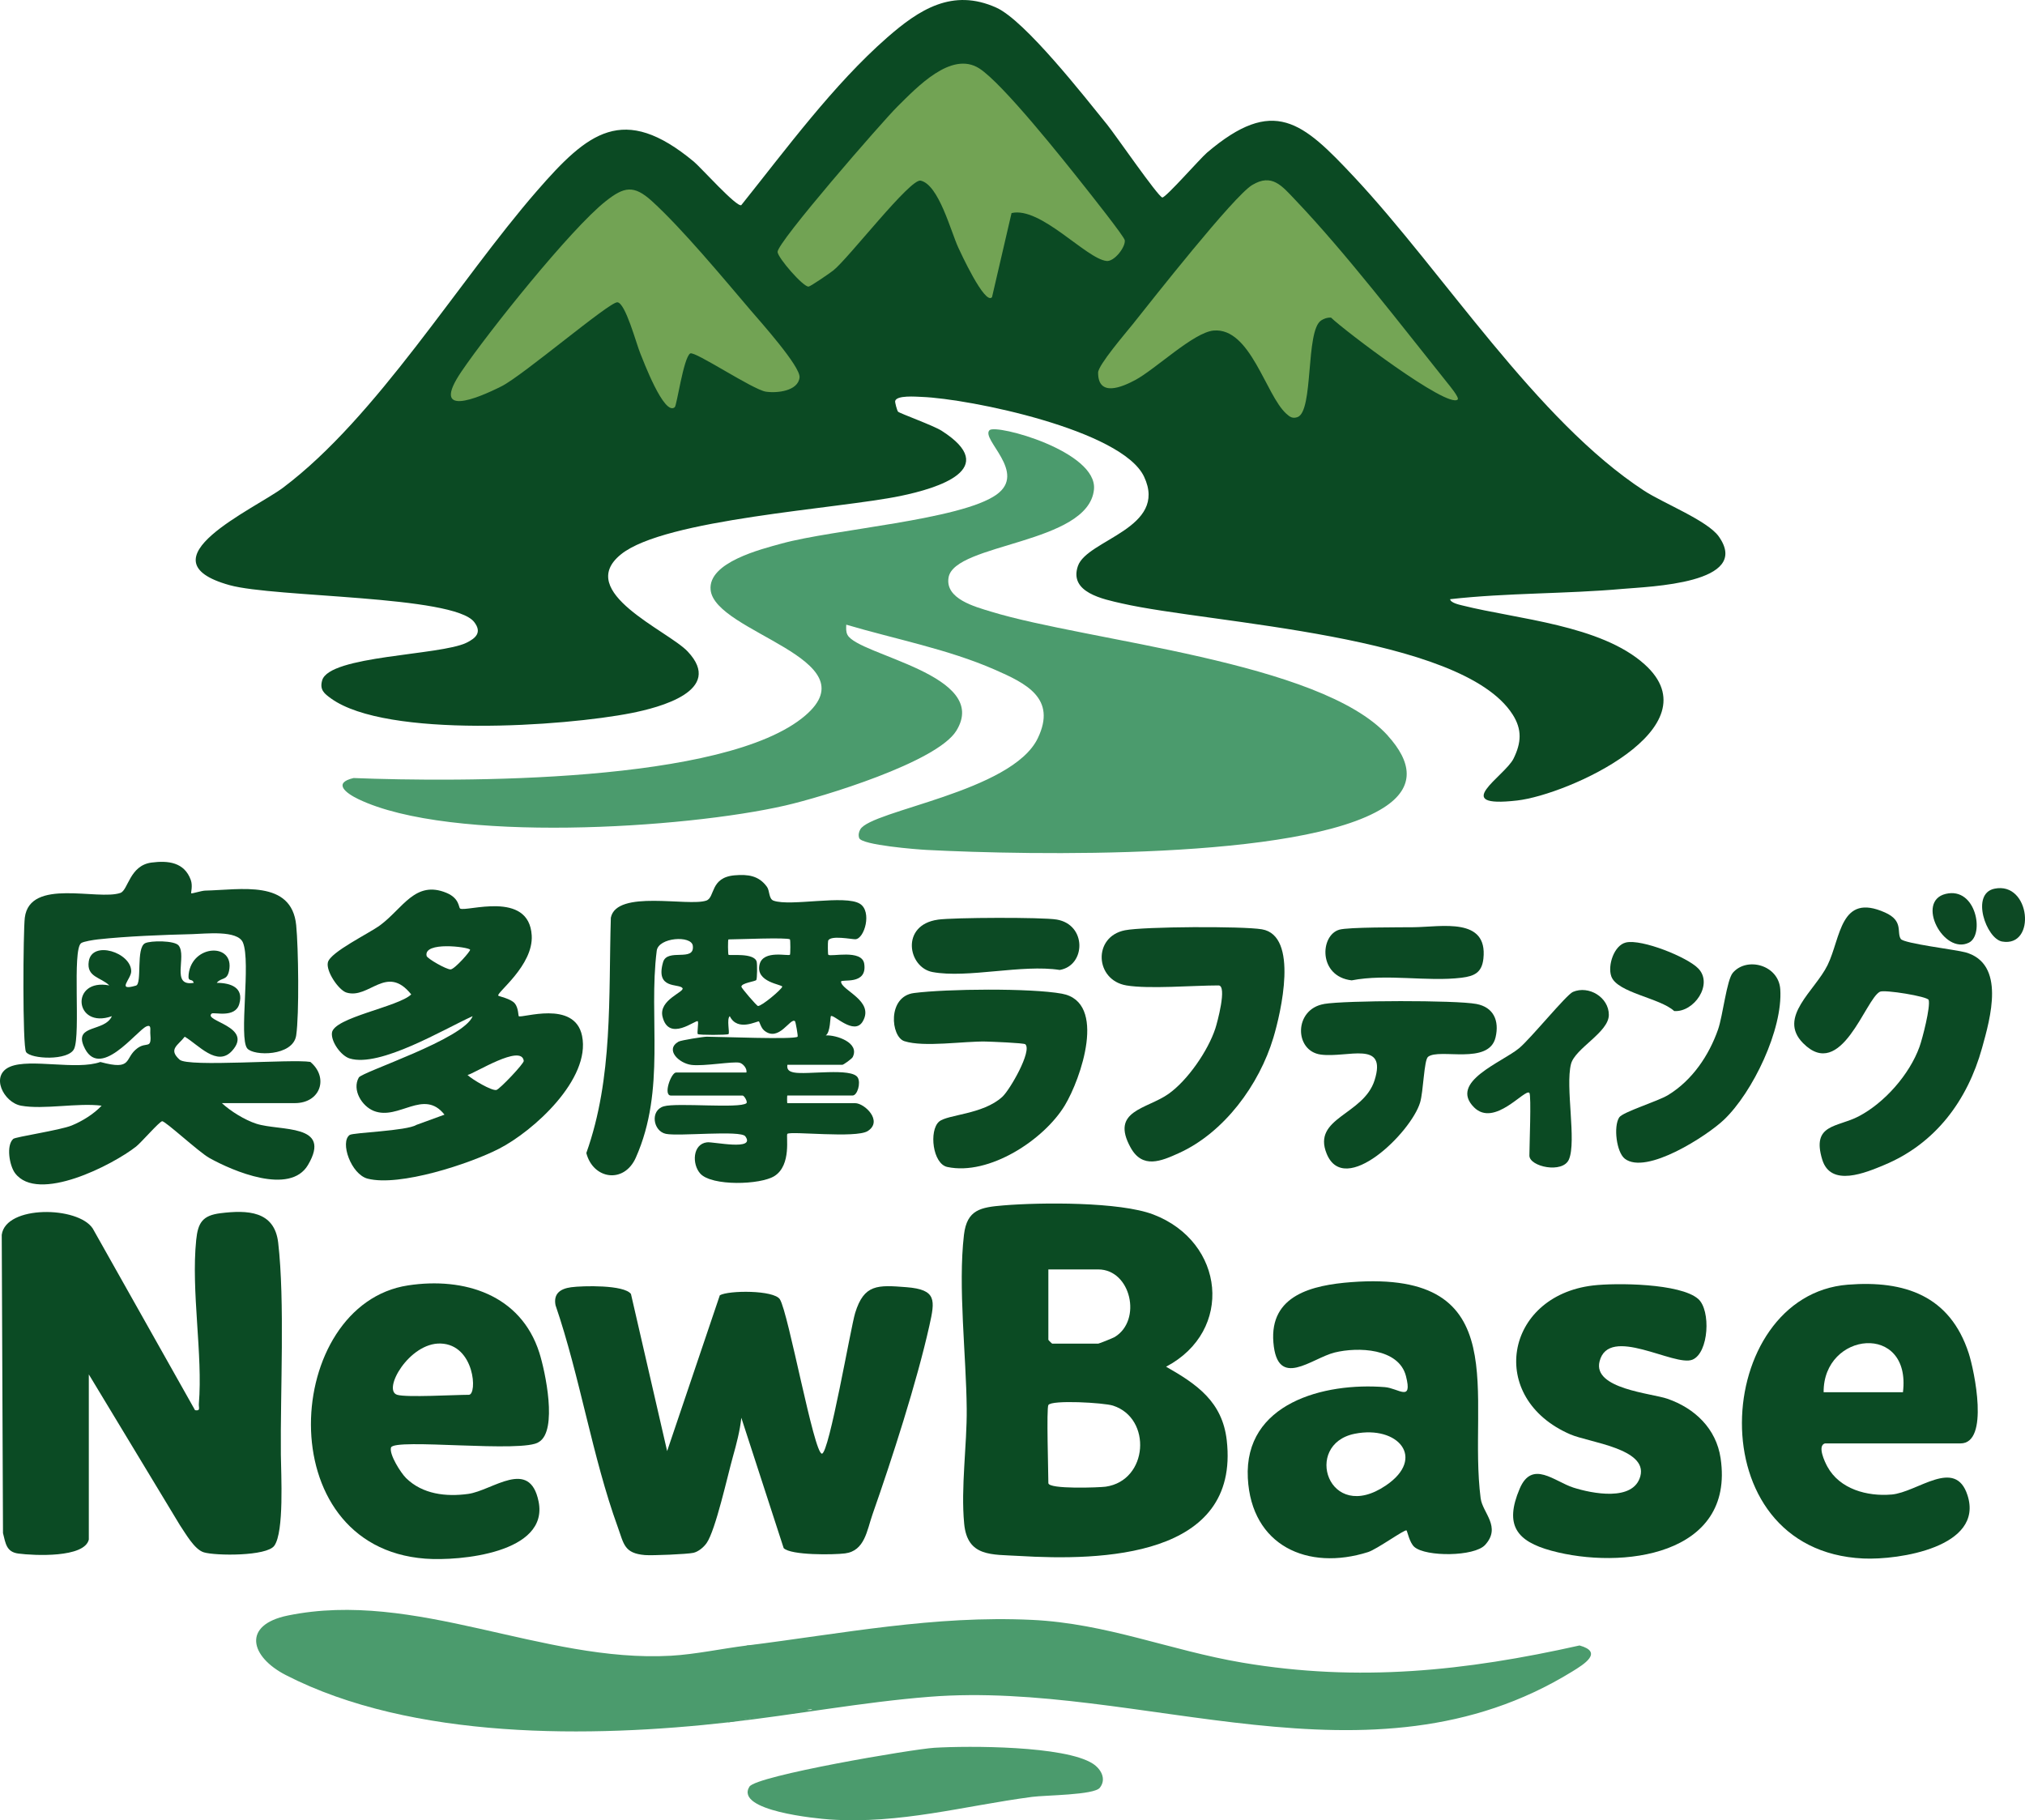
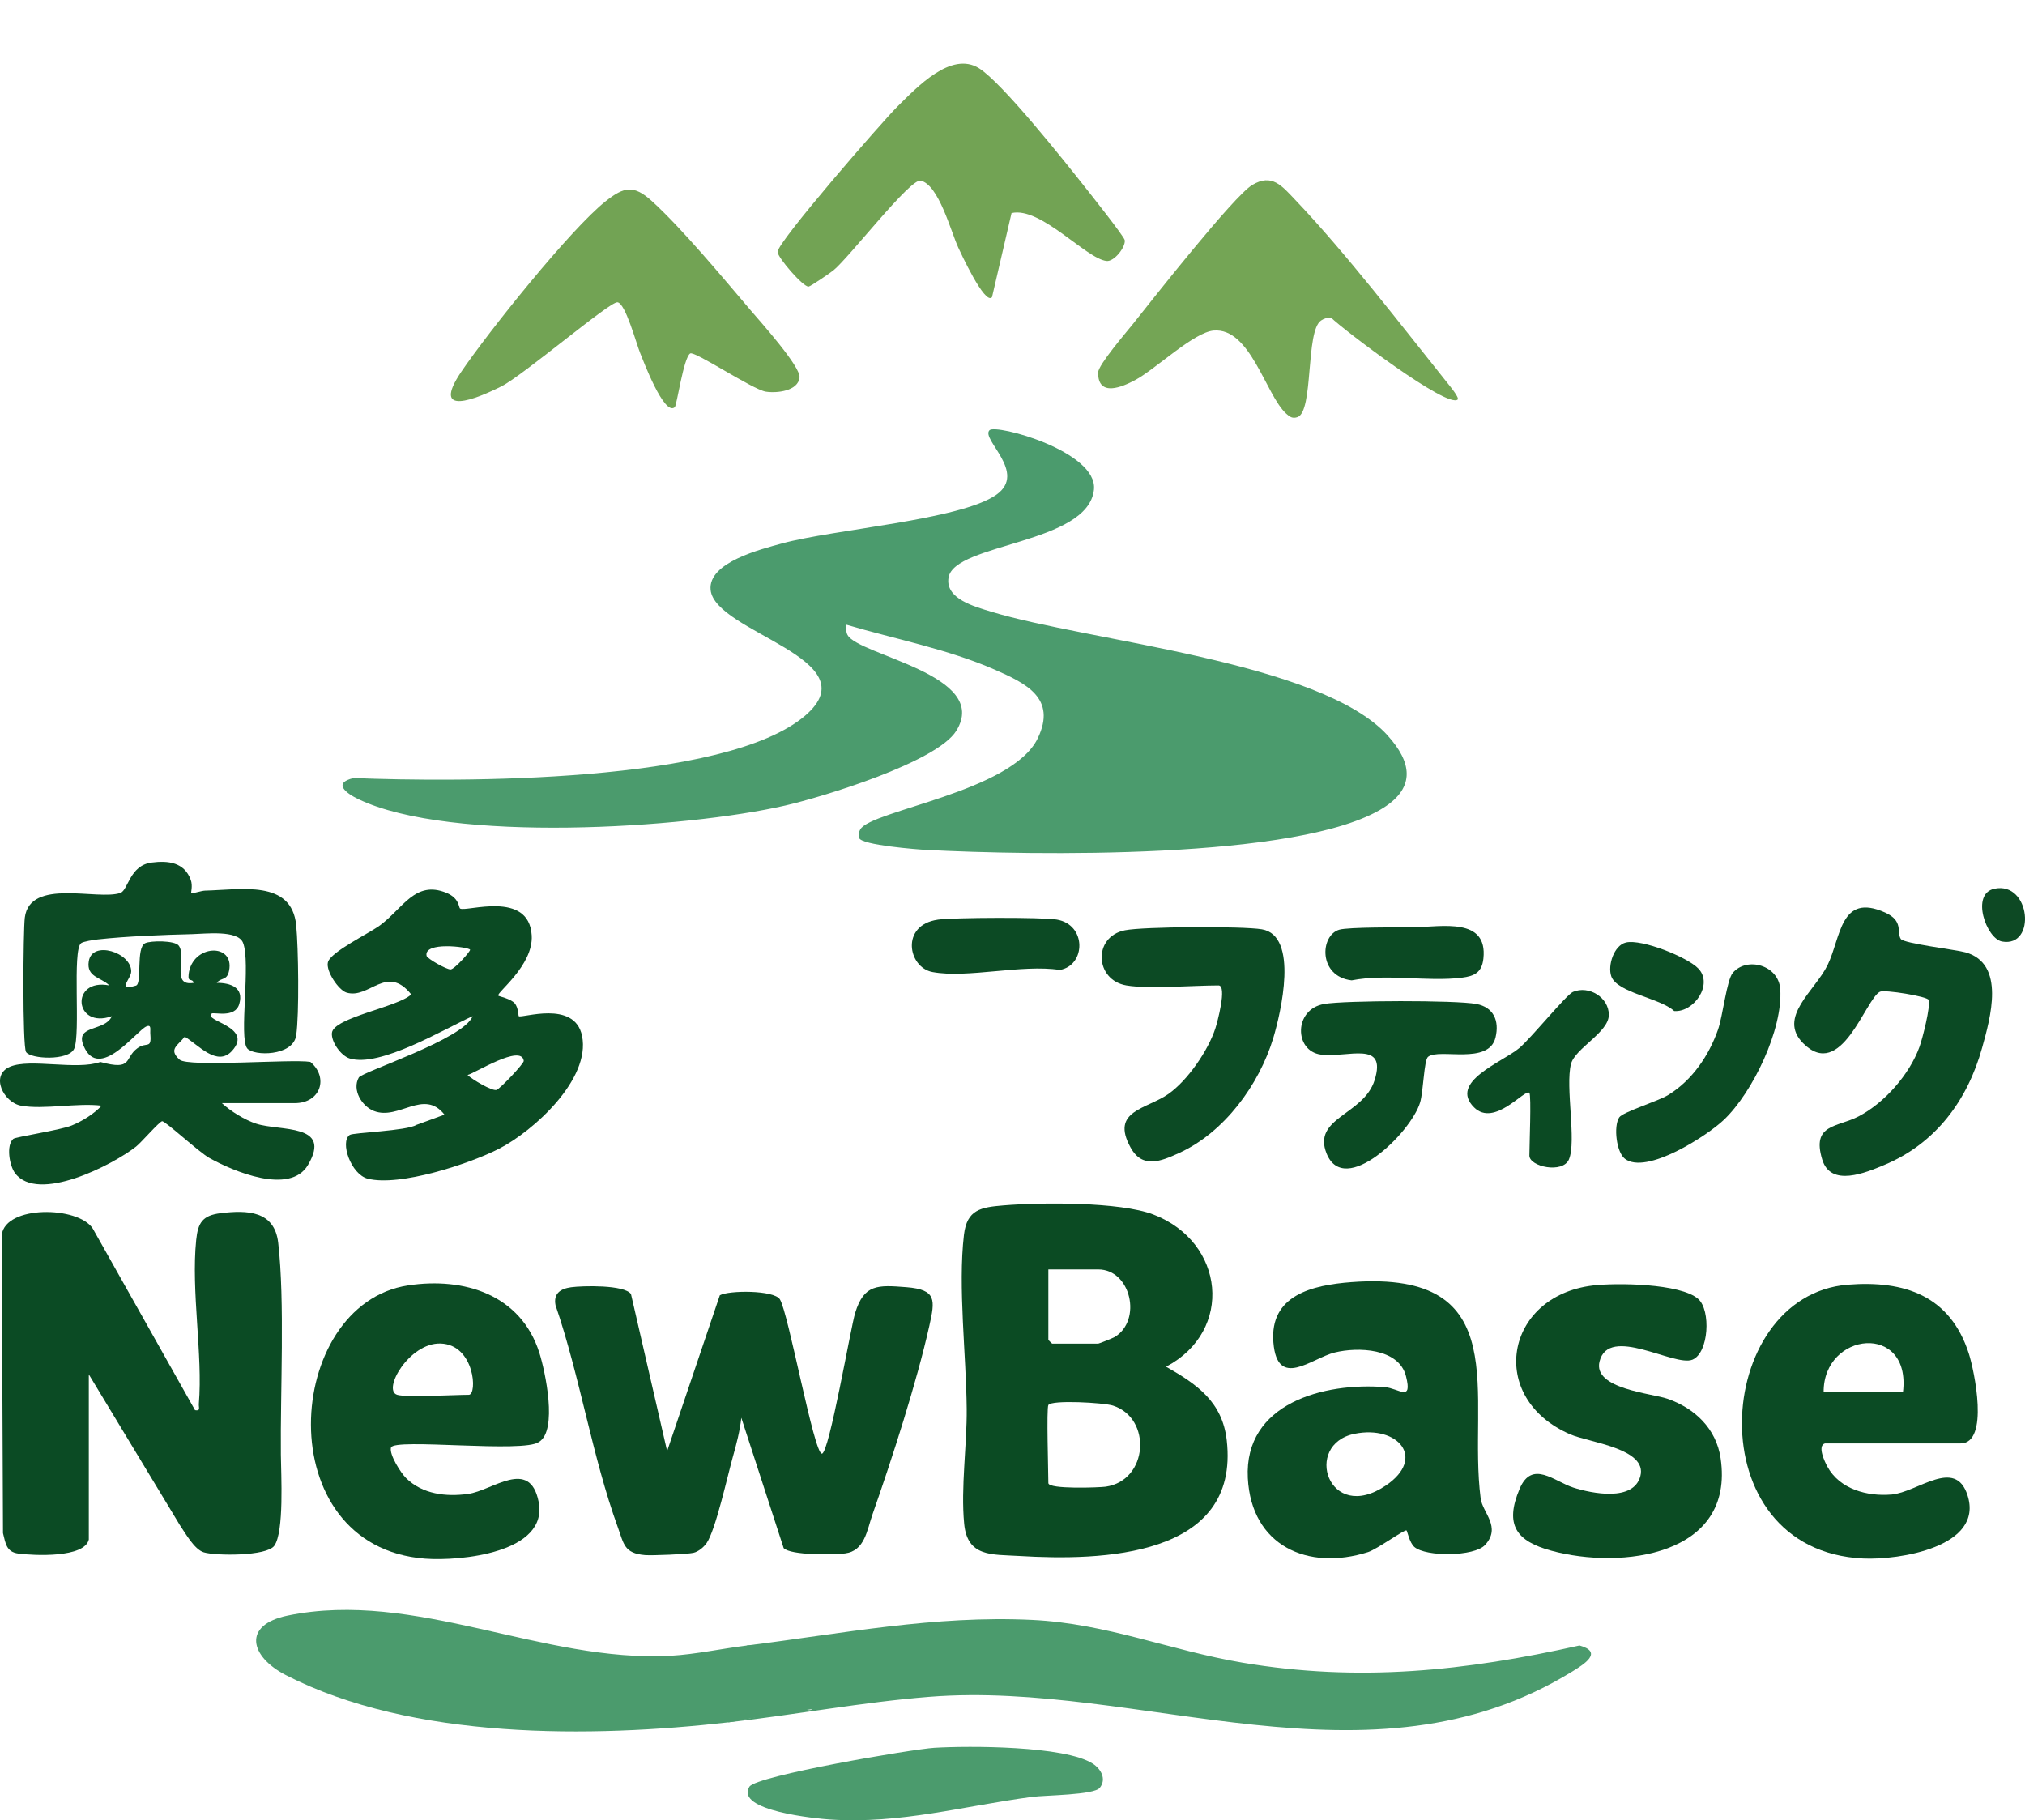
<svg xmlns="http://www.w3.org/2000/svg" id="_レイヤー_1" data-name=" レイヤー 1" viewBox="0 0 791.43 711.43">
  <defs>
    <style> .cls-1 { fill: #0b4923; } .cls-2 { fill: #0c4a24; } .cls-3 { fill: #0b4a24; } .cls-4 { fill: #4b9b6d; } .cls-5 { fill: #0b4b24; } .cls-6 { fill: #0b4a23; } .cls-7 { fill: #0b4b23; } .cls-8 { fill: #0c4823; } .cls-9 { fill: #72a354; } .cls-10 { fill: #0c4b24; } .cls-11 { fill: #74a555; } .cls-12 { fill: #0d4924; } .cls-13 { fill: #0c4b23; } </style>
  </defs>
  <g>
    <path class="cls-4" d="M291.73,643.15c11.13-.69,22.33-1.97,33.61-3.84.88.4,1.23,1.12,1.14,2.12-1.06.75-3.66,9.49-1.66,7.41,3.75-3.89,6.08-5.09,7.27,1.43l2.95.96c2.78-6.86,10.09-2.69,8.21,2.86,3.55,1.43,6.53,10.11,1.89,10.6-20.31,2.16-40.31,4.71-60.41,8.47-53.65,6.08-123.55,6.94-173.03-18.47-13.98-7.18-17.16-19.6.79-23.27,49.84-10.2,99.48,18.53,149.72,15.72,9.49-.53,19.99-2.79,29.52-3.98h0Z" />
    <path class="cls-4" d="M284.73,673.15l-.5-.99c7.4,1.24,22.71-4.74,26.94-4.89,2.48-.09,7.55,3.65,6.57-2.12l2.61,2.07c3.65-1.86,23.74-1.97,25.39-3.08.3-.2-1.27-6.75-1.47-7.05-.57-.83-8.9-3.22-1.53-4.44-6.09-6.32-3.1-3.14-6.73,1l-.27,3.49c-2.04.19-.4-2.74-1.07-3.9s-4.74.08-4.91-.1.97-4.4-.02-4.99c-3.75-2.22-2.78,2.78-2.99,3-.17.18-4.77-.88-4.92-1.07-1.41-1.82,3.34-9.61,2.93-9.92-.67-.49-15.16,1.51-16.38,1.95-1.63.58,1,3.96-3.12,3.07-.32-.07-.48-1.98-1.1-2.07-2.53-.38-8.82,3.6-12.39.05,37.41-4.68,73.38-11.86,111.54-10.04,29.39,1.41,53.83,11.91,82.28,16.72,45.41,7.67,87.15,3.28,131.74-6.72,9.45,2.63,1.73,7.36-2.89,10.21-79.3,48.81-168.64,3.33-251.15,9.85-26.12,2.06-52.41,7.03-78.52,9.98h-.04Z" />
    <path class="cls-4" d="M292.9,698.31c2.64-4.29,63.7-14.68,72.29-15.2,13.53-.81,50.93-.83,61.89,6.19,3.18,2.04,5.49,6.01,2.75,9.45-2.27,2.86-21.23,2.86-26.44,3.55-26.91,3.56-51.41,10.68-79.14,8.83-4.86-.33-37.19-3.36-31.35-12.83h0Z" />
  </g>
  <g>
    <path class="cls-2" d="M440.23,385.15c-12.35-2.08-13.21-19.06-.56-21.56,7.36-1.46,46-1.64,53.5-.38,14.55,2.44,7.42,32.64,4.5,42.38-5.52,18.38-19.2,37.05-36.91,45.09-6.96,3.16-14.23,6.28-18.89-2.17-8-14.5,6.22-14.93,14.78-20.94,7.52-5.29,15.51-16.93,18.36-25.64.66-2.02,4.72-16.78,1.22-16.78-9.88,0-27.19,1.48-36,0Z" />
-     <path class="cls-13" d="M366.98,438.41c3.24-2.87,17.12-2.72,24.77-9.74,2.96-2.71,11.71-17.95,8.98-20.52-.57-.53-13.71-1.03-15.48-1.07-8.65-.17-24.16,2.32-31.81-.15-5.31-1.72-6.73-17.46,3.77-18.81,12.73-1.64,45.58-1.97,57.79.25,17.89,3.25,7.36,33.44,1.15,43.68-8.2,13.54-29.64,27.51-45.89,24.06-5.77-1.22-7.23-14.21-3.27-17.71h-.01Z" />
    <path class="cls-6" d="M517.47,392.39c8.34-1.42,51.41-1.52,59.52,0,6.76,1.26,9.05,6.55,7.52,13.05-2.59,11-21.97,4.14-26.38,7.61-1.61,1.27-1.79,13.49-3.12,17.88-3.56,11.77-29.53,37.18-36.52,19.97-5.74-14.14,14.45-15.03,18.75-28.73,4.95-15.78-10.57-8.61-21.02-9.99s-10.61-17.75,1.26-19.77v-.02Z" />
    <path class="cls-6" d="M635.01,452.86c-3.24-2.52-4.47-12.54-2.19-16.11,1.37-2.14,15.12-6.29,19.2-8.8,9.35-5.74,15.87-15.38,19.44-25.56,1.9-5.42,3.38-19.4,5.8-22.2,5.5-6.37,17.88-3.03,18.52,6.43,1.07,15.66-10.77,40.36-22.04,51.06-6.51,6.19-30.35,21.71-38.74,15.18h0Z" />
    <path class="cls-6" d="M597.73,427.15c-1.64-1.89-13.66,13.63-21.64,5.64-9.93-9.95,10.96-17.56,17.65-23.13,4.55-3.79,18.42-20.87,21.01-21.98,6.18-2.64,14.04,2.1,14.03,8.97s-13.25,13.08-14.8,19.25c-2.24,8.91,2.21,30.1-.78,37.22-2.39,5.7-15.47,2.89-15.47-1.47,0-3.5.8-23.57,0-24.5h0Z" />
    <path class="cls-2" d="M366.52,359.44c6.01-.86,40.84-.99,46.47-.04,11.85,2,11.38,18,1.18,19.7-14.7-2.3-36,3.36-49.7.82-9.64-1.79-12.62-18.38,2.05-20.47h0Z" />
    <path class="cls-1" d="M552.58,362.4c10.84-.13,28.94-4.03,27.18,12.26-.59,5.43-3.47,6.86-8.53,7.48-13.42,1.65-29.19-1.65-42.96,1.03-13.12-1.51-12.42-17.62-4.82-19.81,3.59-1.03,23.6-.89,29.14-.96h0Z" />
    <path class="cls-6" d="M635.45,368.37c6.14-1.45,24.06,5.69,28.35,10.22,5.83,6.15-1.73,17.12-9.48,16.57-5.56-5.14-22.33-7.12-24.59-13.59-1.47-4.22,1.07-12.1,5.72-13.2h0Z" />
    <g>
      <path class="cls-3" d="M742.89,366.99c1.16,1.78,21.61,4.19,25.28,5.23,15.81,4.47,9.72,25.7,6.48,37.36-5.72,20.59-18.25,37.43-38.25,45.75-7.15,2.98-20.89,8.84-24.22-2.12-4.26-14.01,5.87-12.52,14.22-16.88,10.14-5.29,19.92-16.41,23.8-27.2,1.17-3.24,4.35-15.66,3.58-18.3-.4-1.38-17.22-4.11-19.04-3.22-5.69,2.8-15.1,35.21-30.06,20.09-10.06-10.17,4.65-20.4,9.59-30.5,5.24-10.71,4.85-28.43,22.46-20.55,7.36,3.29,4.44,7.7,6.15,10.34h0Z" />
      <path class="cls-12" d="M779.46,347.35c14.15-2.98,16.52,23.03,3.01,20.64-6.15-1.09-12.39-18.66-3.01-20.64Z" />
-       <path class="cls-8" d="M760.45,349.37c11.92-2.86,15.23,16.01,9.06,19.06-9.9,4.9-20.91-16.22-9.06-19.06h0Z" />
    </g>
    <g>
      <g>
        <path class="cls-6" d="M8.23,432.15c-6.83-1.25-12.24-11.92-4.25-15.25,7.88-3.29,25.98,1.48,35.24-1.83,12.94,3.53,9.17-1.51,14.52-5.41,3.71-2.7,5.61.81,4.99-6-.1-1.08.58-3.36-1.48-2.5-3.89,1.62-18.64,21.85-24.59,7.56-3.47-8.34,8.29-5.37,11.07-11.55-14.81,5.23-16.39-14.99-1.01-12.02-3.26-3.24-9-3.2-8.02-9.44,1.31-8.33,16.62-3.44,16.58,3.95-.02,3.05-5.95,7.84,1.86,5.56,2.5-.73-.1-14.77,3.58-16.57,2.2-1.07,11.52-1.1,13.1.9,3.32,4.21-3.24,16.17,5.89,14.59-.59-2.06-2.38.14-1.98-3.37,1.36-11.75,18.04-12.39,15.8-1.37-.82,4.04-3,2.49-4.81,4.74,5.44.02,10.69,1.82,8.79,8.29-1.67,5.69-9.97,3.02-10.79,3.73-3.39,2.95,16.5,5.06,8.01,14.52-5.84,6.51-13.22-2.37-18.53-5.49-2.61,3.42-6.56,4.87-2,8.98,3.34,3.01,43.76-.31,51.09.87,7.26,6.07,4.03,16.11-6.07,16.11h-28.5c3.44,3.2,9.02,6.62,13.45,8.05,9.31,3.01,29.8-.18,20.21,16.11-7.04,11.95-29.39,2.41-38.58-2.74-4.11-2.3-17.29-14.54-18.44-14.34s-8.14,8.3-10.17,9.9c-9.08,7.15-38.41,22.29-47.32,10.37-2.18-2.92-3.53-10.84-.68-13.38.87-.78,18.27-3.38,22.79-5.21,4.11-1.67,8.7-4.5,11.74-7.76-9.35-1.2-22.68,1.62-31.5,0h0Z" />
        <path class="cls-2" d="M74.73,349.14c.25.22,4.03-1.02,5.44-1.05,13.93-.31,33.8-4.41,35.59,13.51.87,8.71,1.22,34.88,0,43.09s-16.7,8.15-19.15,5.05c-3.32-4.21,1.51-33.73-1.66-41.34-2.08-4.99-14.76-3.42-19.78-3.3-11.43.28-25.65.82-36.94,2.06-1.45.16-5.64.79-6.53,1.47-3.54,2.68-.13,35.62-2.72,41.28-2.18,4.77-16.96,4.05-18.79,1.27-1.45-2.19-1.14-47.45-.49-52.55,2.01-15.6,28.52-6.57,37.36-9.64,3.03-1.05,3.57-10.73,12.14-11.86,6.56-.86,12.85-.12,15.36,6.78.85,2.32-.02,5.06.17,5.23h0Z" />
      </g>
-       <path class="cls-6" d="M334.23,431.17h-26.5c-.15,0-.15-3,0-3h25.5c1.83,0,3.28-4.84,2.01-7.01-2.32-3.99-20.08-.96-25-2-1.72-.36-2.8-1.01-2.51-2.99h21.5c.43,0,3.69-2.32,4.03-3,2.87-5.69-6.49-8.71-10.52-8.49,1.83-1.15,1.72-7.23,1.99-7.51.97-1.02,9.12,7.87,12.49,2,4.63-8.06-8.46-12.1-8.51-15.5-.01-1.16,10.35,1.58,9.06-6.98-.88-5.82-13.14-2.6-14.05-3.53-.19-.19-.22-4.87-.06-5.42.69-2.38,9.4-.57,10.66-.64,3.57-.2,6.56-10.82,1.8-13.84-5.77-3.67-27.1,1.12-33.77-1.23-1.95-.69-1.46-3.84-2.59-5.41-3.19-4.41-7.42-4.94-12.59-4.51-9.73.81-7.63,8.68-11.12,9.88-7.1,2.44-35.06-4.41-37.31,6.69-.94,30.86.93,62.5-9.58,91.97,2.61,10.25,14.72,12.2,19.35,1.79,11.84-26.64,4.85-54.65,8.16-80.84.66-5.26,13.61-6.12,14.11-1.94.78,6.51-10.01.76-11.63,6.41-3.09,10.75,6.14,8.24,7.57,10.1,1.13,1.47-9.41,4.57-7.78,11.21,2.48,10.08,13.08.98,13.78,1.78.39.44-.37,4.63,0,5,.42.43,11.58.42,12.01,0,.54-.54-.81-5.87.49-7,3.04,6.25,10.85,1.74,11.41,2.06.17.1.82,2.53,1.99,3.51,5.79,4.86,10.31-5.23,12.1-3.58.23.21,1.23,5.79,1.01,6v.04c-1.3,1.21-30.7,0-35.5,0-1.28,0-10.04,1.36-11.05,1.94-5.4,3.12.18,8.46,5.03,9.08,4.85.62,16.25-1.45,18.82-.85,1.34.32,3.03,2.23,2.7,3.83h-27.5c-1.93,0-5.17,9-2,9h28c.63,0,2.09,2.49,1.49,2.99-2.64,2.19-27.11-.28-32.28,1.22-5.46,1.58-4.22,9.71.81,10.76s29.23-1.52,31.04.96c4.23,5.79-12.48,2.06-14.95,2.35-5.68.66-5.95,8.56-2.64,12.23,4.47,4.96,23.52,4.43,29,.94,6.79-4.31,4.4-15.84,5.03-16.47,1.18-1.19,26.78,1.84,31.4-1.1,6.1-3.89-1.21-10.9-4.9-10.9ZM308.73,373.16c-.62.64-10.39-2-11.85,3.73-1.81,7.11,9.02,7.87,8.84,8.76-.21,1.04-7.96,7.59-9.47,7.54-.5-.02-6.5-7.03-6.5-7.53-.02-1.48,5.46-2.04,5.84-2.64.35-.55.39-6.18.14-7.14-.96-3.62-10.6-2.3-11.01-2.71-.21-.21-.3-6.01,0-6.01,3.32,0,23.16-.86,24,0h.01c.21.2.21,5.78,0,6Z" />
      <path class="cls-6" d="M227.49,404.88c-2.9-14.24-23.72-6.72-24.75-7.72-.18-.19-.12-3.26-1.54-4.98-1.55-1.87-6.25-2.75-6.46-3.04-.82-1.11,13.75-11.79,13.07-23.51-1.04-17.9-25.75-9.04-27.99-10.54h0c-.61-.4-.21-4.02-5.37-6.14-12.15-4.99-16.99,6.06-25.81,12.62-4.4,3.27-19.48,10.48-20.49,14.55-.85,3.44,4.2,10.9,7.29,11.83,8.89,2.67,15.63-11.34,25.28.71-4.96,4.87-30.33,9.03-30.99,15.02-.39,3.51,3.57,8.99,6.94,10.02,11.86,3.63,36.93-11.54,48.06-16.54-3.41,8.97-43.25,21.77-44.5,23.98-2.73,4.8,1.19,11.24,5.92,13.08,9.7,3.77,19.47-8.87,27.57,1.44l-10.98,4c-3.82,2.37-24.72,2.98-26.07,3.93-3.9,2.75.52,15.43,7.04,17.09,12.47,3.18,39.76-5.77,51.34-11.71,13.47-6.91,35.88-27.21,32.44-44.09ZM176.1,378.89c-1.7.03-9.14-4.24-9.37-5.27-1.28-5.75,16.22-3.53,16.99-2.46h.01c.33.45-6.06,7.7-7.63,7.73ZM194.01,426.01c-1.82.43-9.48-4.12-11.28-5.85,2.8-.63,21.09-12.29,21.97-5.52.13,1.01-9.37,11.05-10.69,11.37Z" />
    </g>
  </g>
  <g>
    <path class="cls-5" d="M34.73,601.65c-1.6,7.33-21.46,6.35-27.55,5.55-4.73-.62-4.99-4.01-6.01-7.99l-.49-116.59c1.55-11.64,29.8-11.25,35.56-2.48l39.99,71.03c2.27.38,1.37-1,1.49-2.49,1.6-19.23-3.09-43.94-1.04-64.05.69-6.76,2.49-9.6,9.54-10.46,10.44-1.28,21.04-.96,22.5,11.5,2.66,22.78.8,58.66,1.05,82.95.08,7.71,1.33,30.11-2.57,35.53-2.97,4.13-22.92,3.96-27.54,2.57-3.72-1.12-7.2-7.49-9.36-10.64l-35.59-58.91v64.5l.02-.02Z" />
    <path class="cls-6" d="M260.74,567.14l20.59-60.89c3.46-1.97,21.12-2.08,23.47,1.57,3.37,5.37,13.3,60.4,16.43,60.33,2.83-.06,11.27-49.44,13-55.02,3.48-11.25,8.74-10.93,20.05-10.04,11.87.94,11.17,5.07,8.95,15.03-4.91,22.05-14.65,52.2-22.23,73.77-2.18,6.22-2.99,14.27-10.75,15.25-4.38.56-21.16.8-23.97-2.07l-16.55-50.95c-.54,5.12-1.9,10.27-3.29,15.22-2.07,7.35-6.76,28.71-10.26,33.74-1.13,1.63-3.21,3.38-5.17,3.83-2.36.54-16.14,1.11-18.93.88-8.18-.68-8.25-4.36-10.62-10.9-9.95-27.38-14.81-58.96-24.34-86.75-.89-4.56,1.91-6.46,6.09-7.03,4.53-.61,20.75-1.01,23.39,2.64l14.13,61.37v.02Z" />
    <path class="cls-7" d="M622.51,502.43c9.06-1.09,34.19-.87,41.19,5.25,5.01,4.38,4.2,21.07-2.24,23.74-7.02,2.91-32.72-13.71-36.31.7-2.67,10.72,20.29,12.42,26.53,14.58,10.66,3.69,19.06,11.63,20.78,23.22,5.66,38.17-38.75,43.64-66.16,36.16-13.53-3.69-18.42-9.96-12.37-24.22,4.86-11.45,13.62-2.78,21.02-.43,7.19,2.29,23.48,5.59,26.15-4.49,2.85-10.8-20.08-13.17-27.35-16.31-32.76-14.14-25.72-54.04,8.76-58.2h0Z" />
    <path class="cls-7" d="M479.45,562.93c-1.72-15.06-11.59-21.86-23.72-28.77h.02c26.55-13.97,23.02-48.79-5.02-59.49-13.08-4.99-43.94-4.76-58.52-3.55-8.89.74-14.31,1.6-15.47,11.53-2.37,20.29.9,47.14,1.08,68,.13,14.16-2.35,30.7-.99,44.9,1.25,13.08,10.87,11.94,21.42,12.58,32.12,1.94,86.42.71,81.2-45.2ZM409.73,496.15h19.5c12.77,0,17.23,19.89,6.42,26.42-.66.4-6.08,2.58-6.42,2.58h-18c-.11,0-1.5-1.39-1.5-1.5v-27.5ZM432.14,581.06c-2.22.32-22.41,1.12-22.41-1.41,0-4.22-.78-29.19,0-30.5h0c1.25-2.09,21.67-.93,25.27.23,15.28,4.92,13.82,29.26-2.86,31.68Z" />
    <path class="cls-5" d="M578.69,585.67c-5.16-39.84,14.11-89.42-50.51-84.56-15.31,1.16-32.02,5.09-30.5,23.58,1.53,18.55,14.94,6.15,23.99,3.92,8.94-2.19,25.03-1.76,27.83,9.26,2.63,10.34-2.9,4.71-8.28,4.28-23.71-1.9-55.04,6.26-53.53,35.54,1.36,26.43,23.39,36.42,47,28.93,3.46-1.1,14.29-8.94,15.02-8.47.3.2,1.14,4.78,3.06,6.46,4.47,3.91,23.43,3.82,27.64-.77h0c6.46-7.05-.98-12.56-1.71-18.17ZM541.66,580.58c-22.5,15.27-32.61-16.11-12.2-20.2,16.9-3.39,28.02,9.47,12.2,20.2Z" />
    <path class="cls-10" d="M210.65,563.57c7.39-4.46,2.46-27.61.11-34.95-7.26-22.63-29.35-29.56-51.29-26.23h.01c-48.62,7.38-54.83,102.16,6.72,106.8,13.53,1.02,48.35-2.22,44.3-22.31-3.48-17.22-18.02-4.3-27.53-2.99-8.59,1.18-17.83.16-24.28-6.2-2.03-2-6.64-9.22-5.88-11.91,1.07-3.81,51.98,2.26,57.84-2.21ZM172.19,525.11c13.41.41,14.45,20.04,11.04,20.04-5.55,0-24.35,1.11-28,0-5.92-1.81,4.7-20.42,16.96-20.04Z" />
    <path class="cls-5" d="M739.22,584.13c-9.39.8-20.21-2.05-25.04-10.93-1.01-1.84-4.01-8.14-.95-9.05h0s53,0,53,0c11.38,0,5.38-28.54,3.21-35.21-7.32-22.52-25.02-28.59-47.26-26.83-52.81,4.19-59.56,103.96,6.06,107.02,13.9.65,47.23-4.48,40.72-24.71-4.8-14.94-19.52-1.15-29.74-.28ZM743.73,544.15h-31c-.19-23.75,34.34-27.36,31,0Z" />
  </g>
  <g>
    <path class="cls-4" d="M542.37,287.51c9.28,10.26,11.02,20.13-1.61,28.17-32.4,20.63-138.54,18.58-178.57,16.51-3.74-.19-25.43-1.89-26.39-4.64-.4-1.15-.17-2.35.43-3.39,4.27-7.47,59.29-14.61,69.37-35.63,7.52-15.65-4.63-21.47-16.91-26.84-18.29-8-38.86-11.89-57.95-17.54-.04,1.34-.17,2.76.49,4,4.27,8.03,56.15,15.56,42.51,37.5-7.62,12.26-52.21,25.82-66.82,29.18-39.24,9.02-130.87,14.83-166.88-2.5-4.93-2.37-10.03-6.32-1.86-8.24,40.39,1.59,145.46,2.28,176.56-24.44,25.82-22.19-35.35-32.39-37.01-49.1-1.07-10.79,19.83-15.93,27.79-18.12,20.18-5.57,69.97-9.18,83.91-19.09,12.18-8.65-6.18-21.69-2.7-25.2,2.52-2.54,42.38,8.28,40.82,23.23-2.23,21.31-54.49,20.89-56.82,34.32-1.45,8.38,10.34,11.45,16.59,13.36,37.99,11.62,128.76,19.38,155.06,48.44v.02Z" />
    <g>
-       <path class="cls-6" d="M566.74,234.16c.16,1.5,3.73,2.21,4.96,2.52,21.32,5.33,53.93,7.6,71.04,22.96,27.75,24.91-29.95,50.96-49.79,53.23-26.74,3.06-4.8-9.48-1.4-16.4,3.01-6.14,3.41-11.32-.39-17.24-19.99-31.23-118.03-35.48-152.63-43.37-7.32-1.67-20.84-4.27-17.25-14.64s35.41-14.71,25.84-34.94c-8.63-18.23-68.08-30.42-86.85-31.15-2.3-.09-9.86-.73-10.42,1.62-.12.49.76,3.78,1.14,4.16.65.66,13.81,5.39,17.04,7.46,23.3,14.91-1.46,22.45-16.12,25.48-24.57,5.07-92.03,8.96-109.2,22.8-18.22,14.68,18.37,29.82,26.06,37.99,14.45,15.34-11.18,21.92-22.02,24.06-26.17,5.17-95.6,9.96-117.35-5.69-2.65-1.9-4.56-3.39-3.49-7.1,2.8-9.75,46.09-9.7,56.37-14.68,3.81-1.85,6.13-4.14,3.03-8.13-8.11-10.43-77.95-9.5-95.59-14.4-35.26-9.8,9.87-29.79,20.93-38.11,36.65-27.55,68.44-80.59,99.12-115.88,19.99-23,33.79-34.5,61.44-11.5,2.66,2.21,16.78,17.98,18.51,16.96,17.43-21.78,36.02-47.12,57.01-65.5,12.45-10.9,25.51-19.43,42.69-11.67,11.24,5.08,34.47,34.85,43.29,45.71,3.17,3.91,19.8,28.07,21.54,28.47,1.21.28,14.81-15.24,17.47-17.51,26.09-22.21,37.3-12.09,57.52,9.5,34.83,37.19,71.27,95.19,113.36,122.64,7.43,4.85,24.73,11.65,29.14,17.86,13.11,18.46-27.27,19.57-37.52,20.49-22.39,2-45.12,1.51-67.48,4.03v-.03Z" />
      <path class="cls-9" d="M387.72,116.14c-2.79,3.37-12.55-18.01-13.17-19.32-2.91-6.26-7.63-24.65-14.74-26.22-4.1-.91-28.02,30.18-34.08,35.06-1.3,1.05-8.91,6.26-9.7,6.35-2.06.23-11.97-11.17-12.13-13.52-.26-3.68,41.2-51.28,46.83-56.83,7.58-7.48,21.01-21.87,31.94-14.96,9.11,5.76,33.15,36.04,41.02,45.98,2.2,2.78,15.69,19.75,15.9,21.2.38,2.65-4.1,8.46-7.12,8.12-8.01-.89-25.8-21.4-37.13-18.72l-7.63,32.86h0Z" />
      <path class="cls-11" d="M569.72,156.14c-3.92,3.73-44.6-27.2-49.53-32.02-1.41-.06-2.7.37-3.86,1.13-6.17,4.06-2.84,35.63-9.27,37.79-1.95.66-3-.13-4.37-1.37-8.03-7.28-13.96-33.69-28.34-32.48-7.81.66-22.73,15.11-30.71,19.37-4.91,2.62-14.48,6.85-14.47-2.92,0-2.96,10.9-15.61,13.58-18.97,7.56-9.49,39.35-49.95,46.64-54.36,7.73-4.67,11.61.33,16.84,5.82,19.65,20.61,41.37,48.94,59.46,71.54.76.94,4.76,5.76,4.02,6.47h0Z" />
      <path class="cls-9" d="M269.74,138.15c-2.61,1.69-5.2,20.28-6.02,21-4.17,3.64-12.46-18.58-13.47-21.02-1.52-3.63-5.8-19.82-8.97-19.98s-36.81,28.56-45.23,32.81c-9.57,4.83-28.08,12.52-15.72-5.72,10.39-15.34,42.73-55.81,56.4-66.6,7.12-5.62,10.92-6.53,18.06-.03,11.85,10.78,27.71,29.91,38.47,42.53,3.72,4.36,19.66,22.1,19.23,26.37-.54,5.37-8.92,6.23-13.17,5.57-5.15-.79-27.85-16.03-29.55-14.93h-.03Z" />
    </g>
  </g>
</svg>